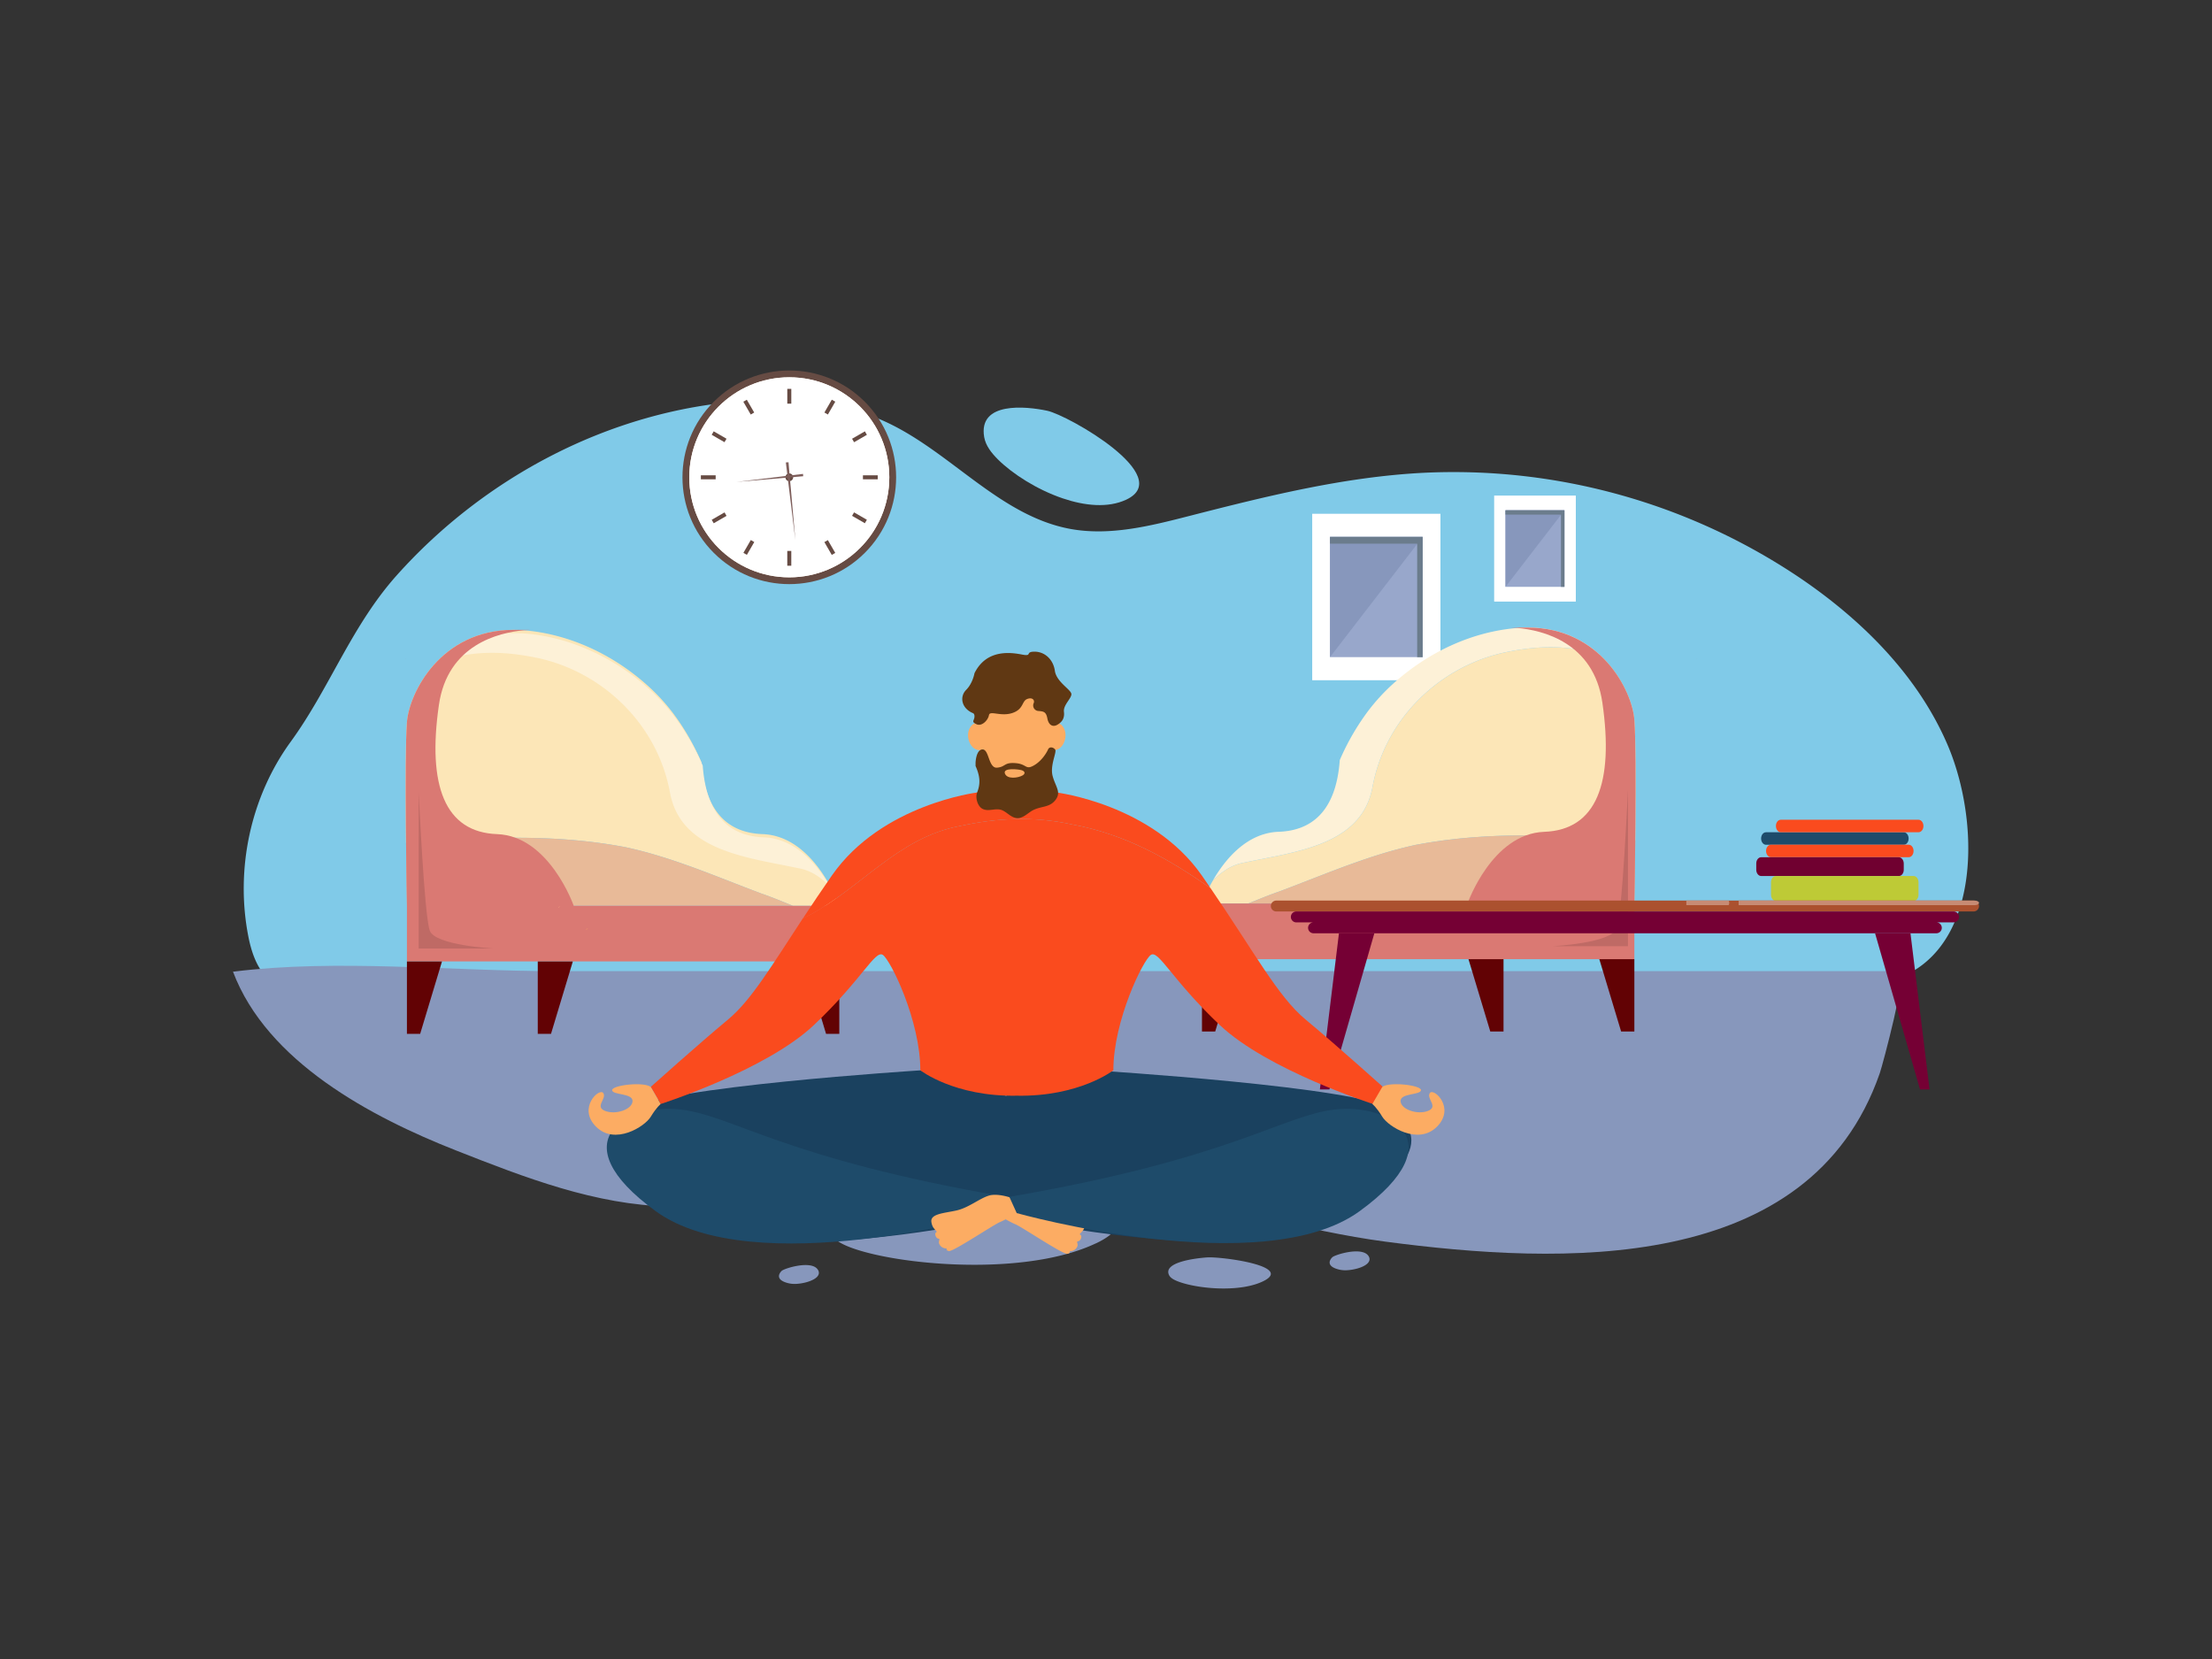
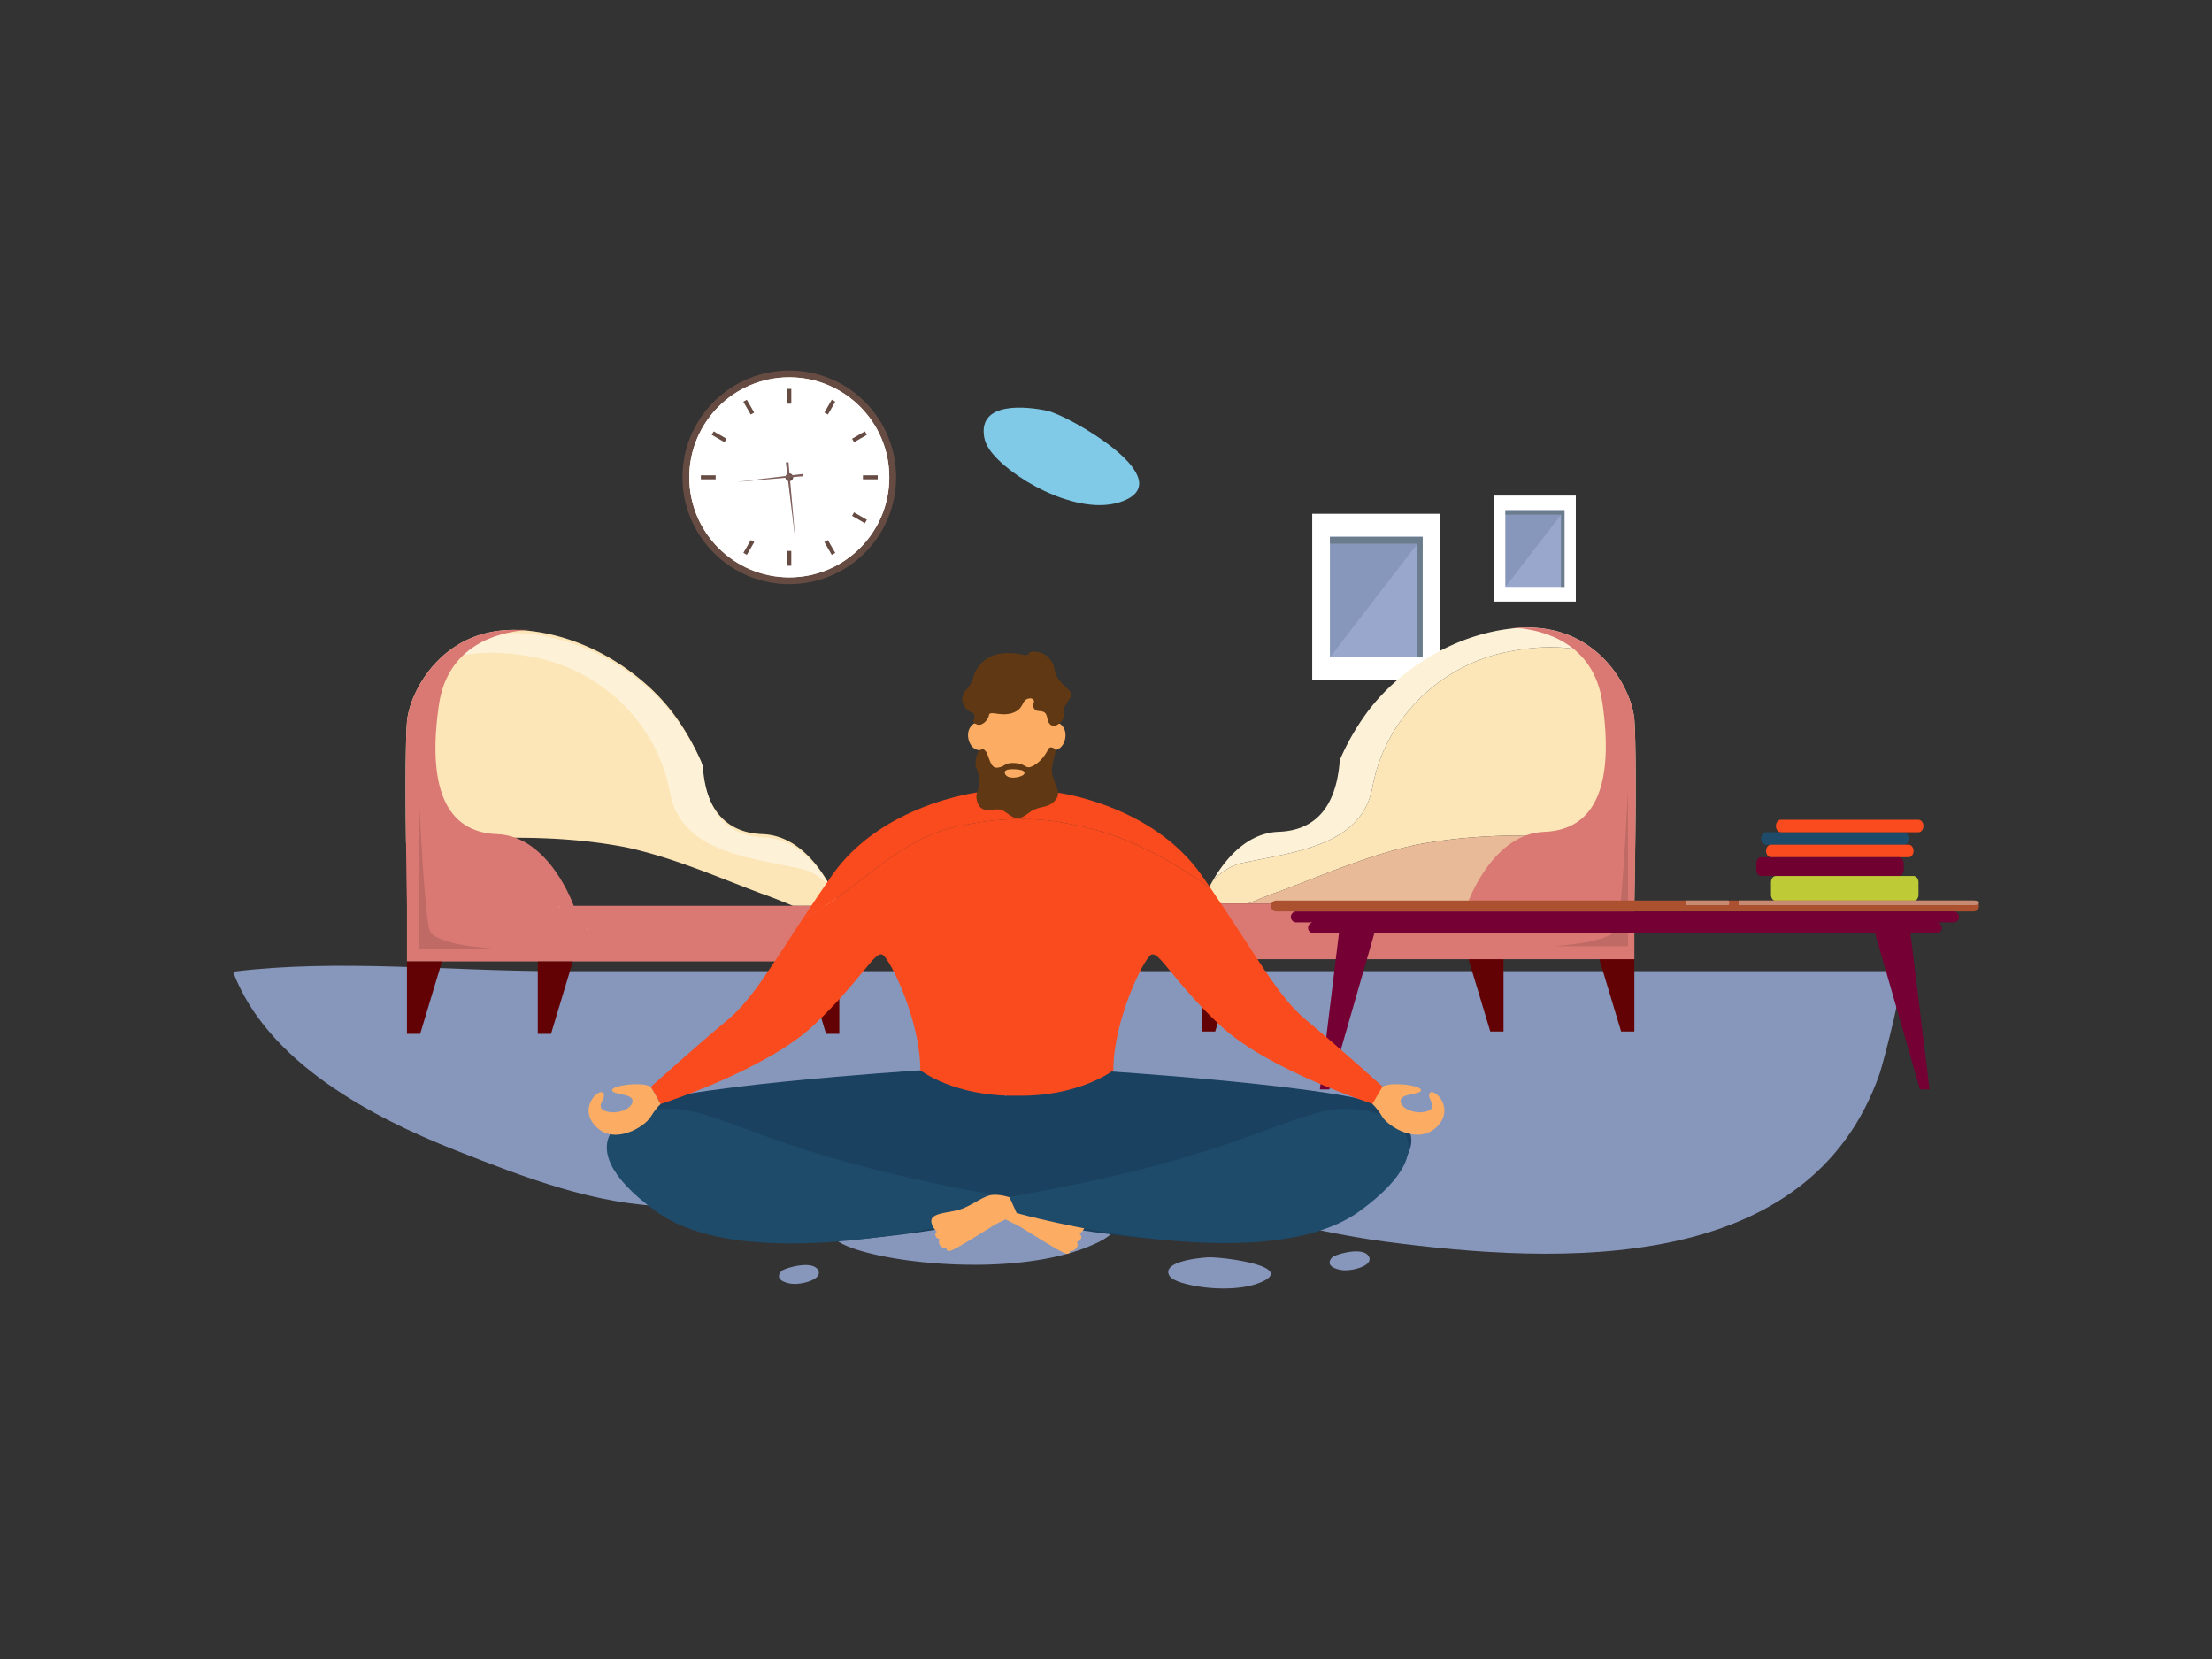
<svg xmlns="http://www.w3.org/2000/svg" viewBox="0 0 1600 1200">
  <rect x="0" y="0" width="1600" height="1200" fill="#333333" stroke="none" />
  <g style="isolation:isolate">
-     <path fill="#80cae8" d="M179.71,677.75c2.8,14.16,8.06,26.37,17.21,32.46,10.16,6.75,29.14,2.6,40.61,2.58q32.62,0,65.23,0h989.53c15.07,0,30.24-.54,45.3,0,95.3,3.45,98.91-110,70.82-174.77-21.55-49.65-61.51-89.47-106.29-119.88A448.39,448.39,0,0,0,1029.48,342c-57.5,2.95-113.79,17-169.57,31.3-28.18,7.22-57.45,14.55-86,9.23C723,373,687.61,326.78,640.64,305.13c-32-14.75-68.35-17.5-103.48-15C441.41,297,350.64,344.91,287,416.11c-32.94,36.85-48.4,81.47-76.76,120.46C181.28,576.37,170,628.75,179.71,677.75Z" />
    <path fill="#8797bc" d="M168.84,702.82l-.32,0c24.6,65.21,99.84,105.12,161.33,129.33,49.83,19.62,101,39.51,154.52,40.52,56.66,1.07,111.5-15.12,168.11-12.34s116.15-.83,173.65,5c59.51,6,116.81,25,176.09,32.8,126.24,16.65,306.62,24.45,357.46-121.79,2.13-6.12,20.21-73.88,14.53-73.88H640.14q-118.86,0-237.73,0C326.5,702.47,243.67,693.49,168.84,702.82Z" />
    <path fill="#80cae8" d="M768.71,360.48c16,5.44,32.7,7.07,45.8,1l0,0c36.22-16.84-41.88-61.14-57-64.37-15.52-3.31-50-6.78-45.63,19,1.08,6.31,5.34,11.58,9.85,16.11C732.22,342.68,750.05,354.16,768.71,360.48Z" />
    <path fill="#8797bc" d="M710.65 914.8c29.66-.5 59.69-4.89 81.9-15.39l.09 0c61.38-29.09-86.47-43.75-114.07-41.45-28.32 2.37-90.58 11.36-77.76 34.52 3.13 5.67 11.74 9.2 20.66 11.95C642.12 910.74 676.14 915.39 710.65 914.8zM885 932c10.57 0 21.23-1.48 29.07-5.43h0c21.66-10.94-31.12-17.75-40.94-17.05-10.07.72-32.18 3.79-27.45 12.94 1.16 2.24 4.25 3.68 7.45 4.82C860.56 929.94 872.71 932 885 932zM589.12 925.07c2.75-1.7 4.12-4 2.52-6.58h0c-4.46-7.27-24.35-1.05-26.24.78s-4.83 6.52 4.81 8.9a20.19 20.19 0 006.36.46C580.89 928.32 585.93 927.06 589.12 925.07zM987.43 915.2c2.75-1.71 4.13-4 2.52-6.58h0c-4.46-7.28-24.34-1.06-26.23.77s-4.84 6.53 4.8 8.91a20.16 20.16 0 006.36.45C979.2 918.45 984.24 917.19 987.43 915.2z" />
    <rect width="59.06" height="76.66" x="1080.77" y="358.47" fill="#fff" />
    <rect width="42.67" height="55.38" x="1088.97" y="369.1" fill="#98a7cb" />
    <polygon fill="#8797bc" points="1088.97 424.49 1088.97 369.1 1131.63 369.1 1088.97 424.49" />
    <polygon fill="#6b7c8c" points="1131.63 369.1 1131.63 424.49 1129.11 424.49 1129.11 372.22 1088.96 372.22 1088.96 369.1 1131.63 369.1" />
    <rect width="92.76" height="120.4" x="949.16" y="371.63" fill="#fff" />
    <rect width="67.02" height="86.98" x="962.04" y="388.34" fill="#98a7cb" />
    <polygon fill="#8797bc" points="962.03 475.32 962.03 388.34 1029.05 388.34 962.03 475.32" />
    <polygon fill="#6b7c8c" points="1029.05 388.34 1029.05 475.33 1025.08 475.33 1025.08 393.24 962.03 393.24 962.03 388.34 1029.05 388.34" />
    <circle cx="570.92" cy="345.25" r="77.27" fill="#664b43" transform="rotate(-45 570.917 345.249)" />
    <circle cx="570.92" cy="345.25" r="72.34" fill="#fff7ed" />
    <circle cx="570.92" cy="345.25" r="72.34" style="mix-blend-mode:multiply" fill="#fff" />
    <rect width="2.9" height="10.7" x="569.47" y="281.28" fill="#664b43" />
    <rect width="2.9" height="10.7" x="540.16" y="289.13" fill="#664b43" transform="rotate(-30.01 541.616 294.491)" />
    <rect width="2.9" height="10.7" x="518.7" y="310.59" fill="#664b43" transform="rotate(-60.01 520.134 315.935)" />
    <rect width="2.9" height="10.7" x="510.85" y="339.9" fill="#664b43" transform="rotate(-90 512.305 345.245)" />
-     <rect width="2.9" height="10.7" x="518.7" y="369.2" fill="#664b43" transform="rotate(-119.99 520.162 374.552)" />
    <rect width="2.9" height="10.7" x="540.16" y="390.66" fill="#664b43" transform="rotate(-149.99 541.628 395.99)" />
    <rect width="2.9" height="10.7" x="569.47" y="398.51" fill="#664b43" transform="rotate(180 570.915 403.86)" />
    <rect width="2.9" height="10.7" x="598.77" y="390.66" fill="#664b43" transform="rotate(150 600.223 396.019)" />
    <rect width="2.9" height="10.7" x="620.23" y="369.2" fill="#664b43" transform="rotate(120 621.68 374.54)" />
    <rect width="2.9" height="10.7" x="628.08" y="339.9" fill="#664b43" transform="rotate(90 629.53 345.25)" />
    <rect width="2.9" height="10.7" x="620.23" y="310.59" fill="#664b43" transform="rotate(60 621.683 315.947)" />
    <rect width="2.9" height="10.7" x="598.77" y="289.13" fill="#664b43" transform="rotate(30 600.257 294.522)" />
    <path fill="#664b43" d="M573.7,345.25a2.79,2.79,0,1,0-2.78,2.78A2.79,2.79,0,0,0,573.7,345.25Z" />
    <polygon fill="#7d5d5a" points="575.29 390.51 570.35 334.35 568.42 334.49 575.29 390.51" />
    <polygon fill="#7d5d5a" points="532.78 348.58 580.98 344.47 580.84 342.79 532.78 348.58" />
    <path fill="#da7973" d="M1225.92 476.82h5.16C1227.86 476.7 1225.92 476.82 1225.92 476.82zM289.88 476.82H295S293.1 476.7 289.88 476.82z" />
    <path fill="#fce6b7" d="M551.61,603.34c-12.56-.45-22.33-4.48-29.48-11.79-8.63-8.79-13.44-22.32-14.72-40.09a175.41,175.41,0,0,0-20.12-35,143.43,143.43,0,0,0-18.1-19.89c-25.3-23-57.24-38-90.25-40.66q-3.85-.3-7.52-.3c-52.65,0-75.46,45.55-77.08,66.7-1.18,15.38-1,55.24-.68,87.32,52.4-3.62,104.51-7.21,159,3.2,34.14,7.42,64.86,21,97.86,33.42,7.77,2.67,15.4,5.82,23,8.93h33.5S589.46,604.7,551.61,603.34Z" />
    <path fill="#fdf1d7" d="M552.5,605.68c-12.56-.45-22.34-4.48-29.49-11.79-8.62-8.79-13.43-22.32-14.71-40.09a175.41,175.41,0,0,0-20.12-35,143.43,143.43,0,0,0-18.1-19.89c-25.3-23-57.24-38-90.25-40.66q-3.85-.3-7.52-.3c-22.67,0-39.8,8.44-52.1,19.75,1.87-.57,3.76-1.13,5.67-1.66,21.55-5.67,42-4.54,63.52,0,46.51,10.21,86.21,47.64,95.28,97.55,7.94,42,55.58,46.51,93,54.45,8.91,1.57,15.88,6.53,22.26,12.65C591.36,625.88,575.75,606.51,552.5,605.68Z" />
-     <path fill="#e8ba98" d="M452.69,612.85c-54.52-10.41-106.63-6.82-159-3.2.26,23.68.63,43.12.67,45.34v.21H573.59c-7.64-3.11-15.27-6.26-23-8.93C517.55,633.89,486.83,620.27,452.69,612.85Z" />
    <path fill="#da7973" d="M359.54,603.34c-37.86-1.36-50.48-35.26-42.07-93.45,6.3-43.62,43.31-52.33,61.47-54,1.77-.16,3.35-.25,4.71-.3H371.42c-52.65,0-75.46,45.55-77.08,66.7-2,26.73-.11,127.44,0,132.66v40.49H607.09V655.2H415S397.39,604.7,359.54,603.34Z" />
    <polygon fill="#620204" points="294.34 747.81 303.92 747.81 319.69 695.48 294.34 695.48 294.34 747.81" />
    <polygon fill="#620204" points="388.98 747.81 398.56 747.81 414.33 695.48 388.98 695.48 388.98 747.81" />
    <polygon fill="#620204" points="597.51 747.81 607.09 747.81 607.09 695.48 581.74 695.48 597.51 747.81" />
    <path fill="#bf6a65" d="M310.87,673.16c-4-10.78-8-100.19-8-100.19V686.1h54.45S314.84,683.93,310.87,673.16Z" />
    <path fill="#fce6b7" d="M1157.19,473.68c-1.87-.57-3.75-1.13-5.66-1.66-21.56-5.68-42-4.54-63.53,0-46.5,10.21-86.2,47.64-95.28,97.55-7.94,42-55.58,46.5-93,54.44-8.91,1.58-15.88,6.54-22.26,12.66a109.34,109.34,0,0,0-8,16.83h33.5c7.64-3.11,15.27-6.26,23.05-8.93,33-12.38,63.72-26,97.85-33.43,54.52-10.4,106.64-6.81,159-3.2.35-32.08.49-71.93-.68-87.32C1181.25,508.58,1173.45,488.63,1157.19,473.68Z" />
    <path fill="#e8ba98" d="M1023.82,611.14C989.69,618.57,959,632.19,926,644.57c-7.78,2.67-15.41,5.82-23.05,8.93h279.26v-.21c0-2.22.42-21.66.68-45.35C1130.46,604.33,1078.34,600.74,1023.82,611.14Z" />
    <polygon fill="#620204" points="1172.6 746.11 1182.18 746.11 1182.18 693.78 1156.83 693.78 1172.6 746.11" />
    <path fill="#fdf1d7" d="M1097.57,454.23c-33,2.64-64.94,17.62-90.24,40.66a143.3,143.3,0,0,0-18.1,19.88,175.53,175.53,0,0,0-20.13,35c-1.28,17.77-6.09,31.3-14.71,40.09-7.15,7.31-16.93,11.34-29.48,11.79-23.25.83-38.87,20.2-47.46,35,6.38-6.12,13.35-11.08,22.26-12.66,37.43-7.94,85.07-12.47,93-54.44,9.08-49.91,48.78-87.34,95.28-97.55,21.56-4.54,42-5.68,63.53,0,1.91.53,3.79,1.09,5.66,1.66-12.29-11.31-29.43-19.75-52.09-19.75C1102.66,453.93,1100.15,454,1097.57,454.23Z" />
    <polygon fill="#620204" points="1077.96 746.11 1087.54 746.11 1087.54 693.78 1062.19 693.78 1077.96 746.11" />
    <polygon fill="#620204" points="869.42 746.11 879 746.11 894.77 693.78 869.42 693.78 869.42 746.11" />
    <path fill="#da7973" d="M1105.1,453.93h-12.24c1.36.05,3,.14,4.71.3,18.16,1.62,55.17,10.34,61.47,54,8.42,58.19-4.2,92.09-42.06,93.45s-55.49,51.86-55.49,51.86H869.42v40.28h312.76V653.29c.1-5.22,2-105.93,0-132.67C1180.56,499.48,1157.74,453.93,1105.1,453.93Z" />
    <path fill="#bf6a65" d="M1123.1,684.4h54.45V571.27s-4.08,89.41-8,100.19S1123.1,684.4,1123.1,684.4Z" />
    <path fill="#1e4b6a" d="M1377,602h-99.58c-2,0-3.56,2-3.56,4.52s1.6,4.53,3.56,4.53H1377c2,0,3.56-2,3.56-4.53S1379,602,1377,602Z" />
    <path fill="#fa4b1e" d="M1387.71 592.94h-99.58c-2 0-3.56 2-3.56 4.52s1.6 4.52 3.56 4.52h99.58c2 0 3.56-2 3.56-4.52S1389.67 592.94 1387.71 592.94zM1380.6 611H1281c-2 0-3.56 2-3.56 4.52s1.6 4.52 3.56 4.52h99.58c2 0 3.55-2 3.55-4.52S1382.55 611 1380.6 611z" />
    <path fill="#700030" d="M1373.48,620.07H1273.9c-2,0-3.55,2-3.55,4.53v4.52c0,2.49,1.6,4.52,3.55,4.52h99.58c2,0,3.56-2,3.56-4.52V624.6C1377,622.11,1375.44,620.07,1373.48,620.07Z" />
    <path fill="#beca36" d="M1384.15,633.64h-99.58c-2,0-3.55,2-3.55,4.52v9.05c0,2.49,1.6,4.52,3.55,4.52h99.58c2,0,3.56-2,3.56-4.52v-9.05C1387.71,635.68,1386.11,633.64,1384.15,633.64Z" />
    <path fill="#ab512f" d="M1427.54,651.41H923.18a3.94,3.94,0,0,0,0,7.88h504.36a3.94,3.94,0,1,0,0-7.88Z" />
    <path fill="#c78b74" d="M1428.23 651.41H1257.59v3.32h170.64c1.79 0 3.25-.74 3.25-1.66S1430 651.41 1428.23 651.41zM1250.21 651.41h-30.44v3.32h30.44c.32 0 .58-.74.58-1.66S1250.53 651.41 1250.21 651.41z" />
    <path fill="#750034" d="M1413.26 659.29H937.47a3.95 3.95 0 000 7.89h475.79a3.95 3.95 0 000-7.89zM1400.62 667.18H950.11a3.94 3.94 0 000 7.88h450.51a3.94 3.94 0 100-7.88z" />
    <polygon fill="#750034" points="954.71 788.01 961.6 788.01 994.11 675.06 968.5 675.06 954.71 788.01" />
    <polygon fill="#750034" points="1356.29 675.06 1388.8 788.01 1395.69 788.01 1381.9 675.06 1356.29 675.06" />
    <path fill="#f9ab7d" d="M405,655.39a5.92,5.92,0,0,0-.59.52C403.1,657.2,404.34,656.6,405,655.39Z" />
    <path fill="#fcac63" d="M425.19,671.41a7.57,7.57,0,0,0-.66.44C423.08,672.93,424.39,672.52,425.19,671.41Z" />
    <path fill="#1a415f" d="M1006.41,802.51C986,786.24,791.26,774.22,791.26,774.22L727.62,792.6,665.7,774.22s-189.46,12-209.36,28.29-16.19,28.44-4.5,43.63,46.85,43.15,107.58,50.34S724.93,880.7,724.93,880.7l2.69-15,2.78,15s107.67,23,170.08,15.78S999,861.32,1011,846.14,1026.85,818.78,1006.41,802.51Z" />
    <path fill="#fa4b1e" d="M764.24,573.23H706.79s-69.06,8.41-105,59.95c-7.77,11.14-14.7,21.51-21,31.11l4.14-2c38.35-20.38,64.72-56.34,109.07-64.73,27.57-6,53.94-7.19,81.51-1.2,38.36,7,70.15,25,100.19,46.17q-3.1-4.56-6.41-9.3C833.3,581.64,764.24,573.23,764.24,573.23Z" />
    <path fill="#fa4b1e" d="M875.67,642.48c-30-21.15-61.83-39.14-100.19-46.17-27.57-6-53.94-4.79-81.51,1.2-44.35,8.39-70.72,44.35-109.07,64.73l-4.14,2c-22.87,34.81-37.5,59.39-54.1,73.17-21.18,17.58-55.94,48.75-55.94,48.75l7.2,12.38s76.25-24.37,110.84-57.13,44.17-54.34,49.77-50.74,27.17,47.54,27.17,83.5c0,0,24.57,19.18,69.81,18.38,45.25.8,69.82-18.38,69.82-18.38,0-36,21.58-79.91,27.17-83.5s15.18,18,49.77,50.74,110.84,57.13,110.84,57.13l7.19-12.38S965.55,755,944.37,737.46C924.49,721,907.43,689,875.67,642.48Z" />
    <path fill="#fcac63" d="M761.27,524.14l-3.74-15.61-22-7.83v-.56l-.76.29-.82-.29v.6l-20.54,7.79-3.77,15.61s-4.72-3.92-8.28,2.67,1.43,18.58,10.31,15.28c0,0,1.41,18.88,10.52,18.88,7,0,11.14-5.37,12.66-7.84,1.94,2.47,7,7.84,14,7.84,9.06,0,10.46-18.88,10.46-18.88,8.84,3.3,13.81-8.69,10.26-15.28S761.27,524.14,761.27,524.14Z" />
    <path fill="#603813" d="M763 485.16c-1.2-8.39-7.49-13.79-14.68-13.79s-1.2 3.6-9 2.1S713.6 469.18 704.85 487c0 0-1.2 7.2-6 12s-3.6 13.19 4.79 16.78c0 0 1.5.3 1.2 3s-2.4 3.29 1.5 5.09 8.39-3 9-6.59 8.39 1.2 16.78-1.5 6.89-8.6 10.79-10.14 5.69.85 4.79 2.95a4 4 0 003.6 5.69c3.59.3 5.39.6 6.29 5.4s3.89 6.47 7.19 4.58 5.39-4.58 4.8-9.38 5.09-9.29 5.39-12.58S764.18 493.55 763 485.16zM763.19 542.09c-1.5-1.8-4.2-2.1-5.1 0s-4.49 8.39-10.48 11.69-4.8-1.2-13.19-1.8-6.89 2.7-13.18 3.29-5.7-13.18-10.49-13.18-5.1 9.59-5.1 9.59v2.4c3 6.72 3.84 12.4 1.14 19.15-1.44 3.62.22 9.87 3.79 11.78 4.72 2.52 10-1.19 14.94 1.34 3.48 1.79 6.16 5.18 10.22 5.42 4.26.26 7.9-3.87 11.29-5.64 6.29-3.28 12-1.8 16.42-7.48s0-9.59-2.06-17.38S764.69 543.89 763.19 542.09z" />
    <path fill="#fcac63" d="M766.43,877.06c-8.77-2-16.86-8.78-23.56-10.84s-16.52,1.57-16.52,1.57l-6.73,9.65s10.35,6.29,14.87,8.12,34.48,22,37.57,21.36.66-2,2.42-1.94a5.59,5.59,0,0,0,4.87-3.62c.58-2-1.16-3.34.56-3.57s3.13-3.65,1.54-4.64,2.85-1.75,3.57-7.75S775.2,879.06,766.43,877.06Z" />
    <path fill="#1e4b6a" d="M474.32,876.1c70.32,51.14,244.2,2.32,244.2,2.32l9.1-12.71C567,838.15,530.45,807,492.1,802.51S404,825,474.32,876.1Z" />
    <path fill="#fcac63" d="M715.14,864.87c-6.59,2-14.55,8.71-23.18,10.67s-19,2.3-18.28,8.2,5.06,6.66,3.5,7.63-.16,4.33,1.53,4.56,0,1.51.54,3.51A5.5,5.5,0,0,0,684,903c1.74,0-.65,1.31,2.39,1.91s32.52-19.22,37-21,14.63-8,14.63-8l-6.63-9.49S721.73,862.85,715.14,864.87Z" />
    <path fill="#1e4b6a" d="M965.6,802.51c-38.36,4.47-74.92,35.64-235.53,63.2l5.35,11.75s177.64,49.78,248-1.36S1004,798,965.6,802.51Z" />
    <path fill="#fcac63" d="M442.76 788.6c.4 3.6 15.18 2 14.78 8s-12.39 10-20 6.9 1.6-8.89-1.2-12.89-18.77 10.79-5.19 24.37 35.16 0 39.55-7.19 7.2-9.19 7.2-9.19l-7.2-12.38C465.53 782.21 442.36 785 442.76 788.6zM739 557.12c-2.31-.7-13.77-2-12.12 2.4s9.7 3.14 12.75 1.37c.69-.4 1.41-1 1.44-1.78C741.14 558.08 740 557.42 739 557.12zM1034.26 790.6c-2.8 4 6.39 9.8-1.2 12.89s-19.58-.9-20-6.9 14.39-4.39 14.79-8-22.78-6.39-28-2.39l-7.19 12.38s2.79 2 7.19 9.19 26 20.78 39.55 7.19S1037.06 786.61 1034.26 790.6z" />
  </g>
</svg>